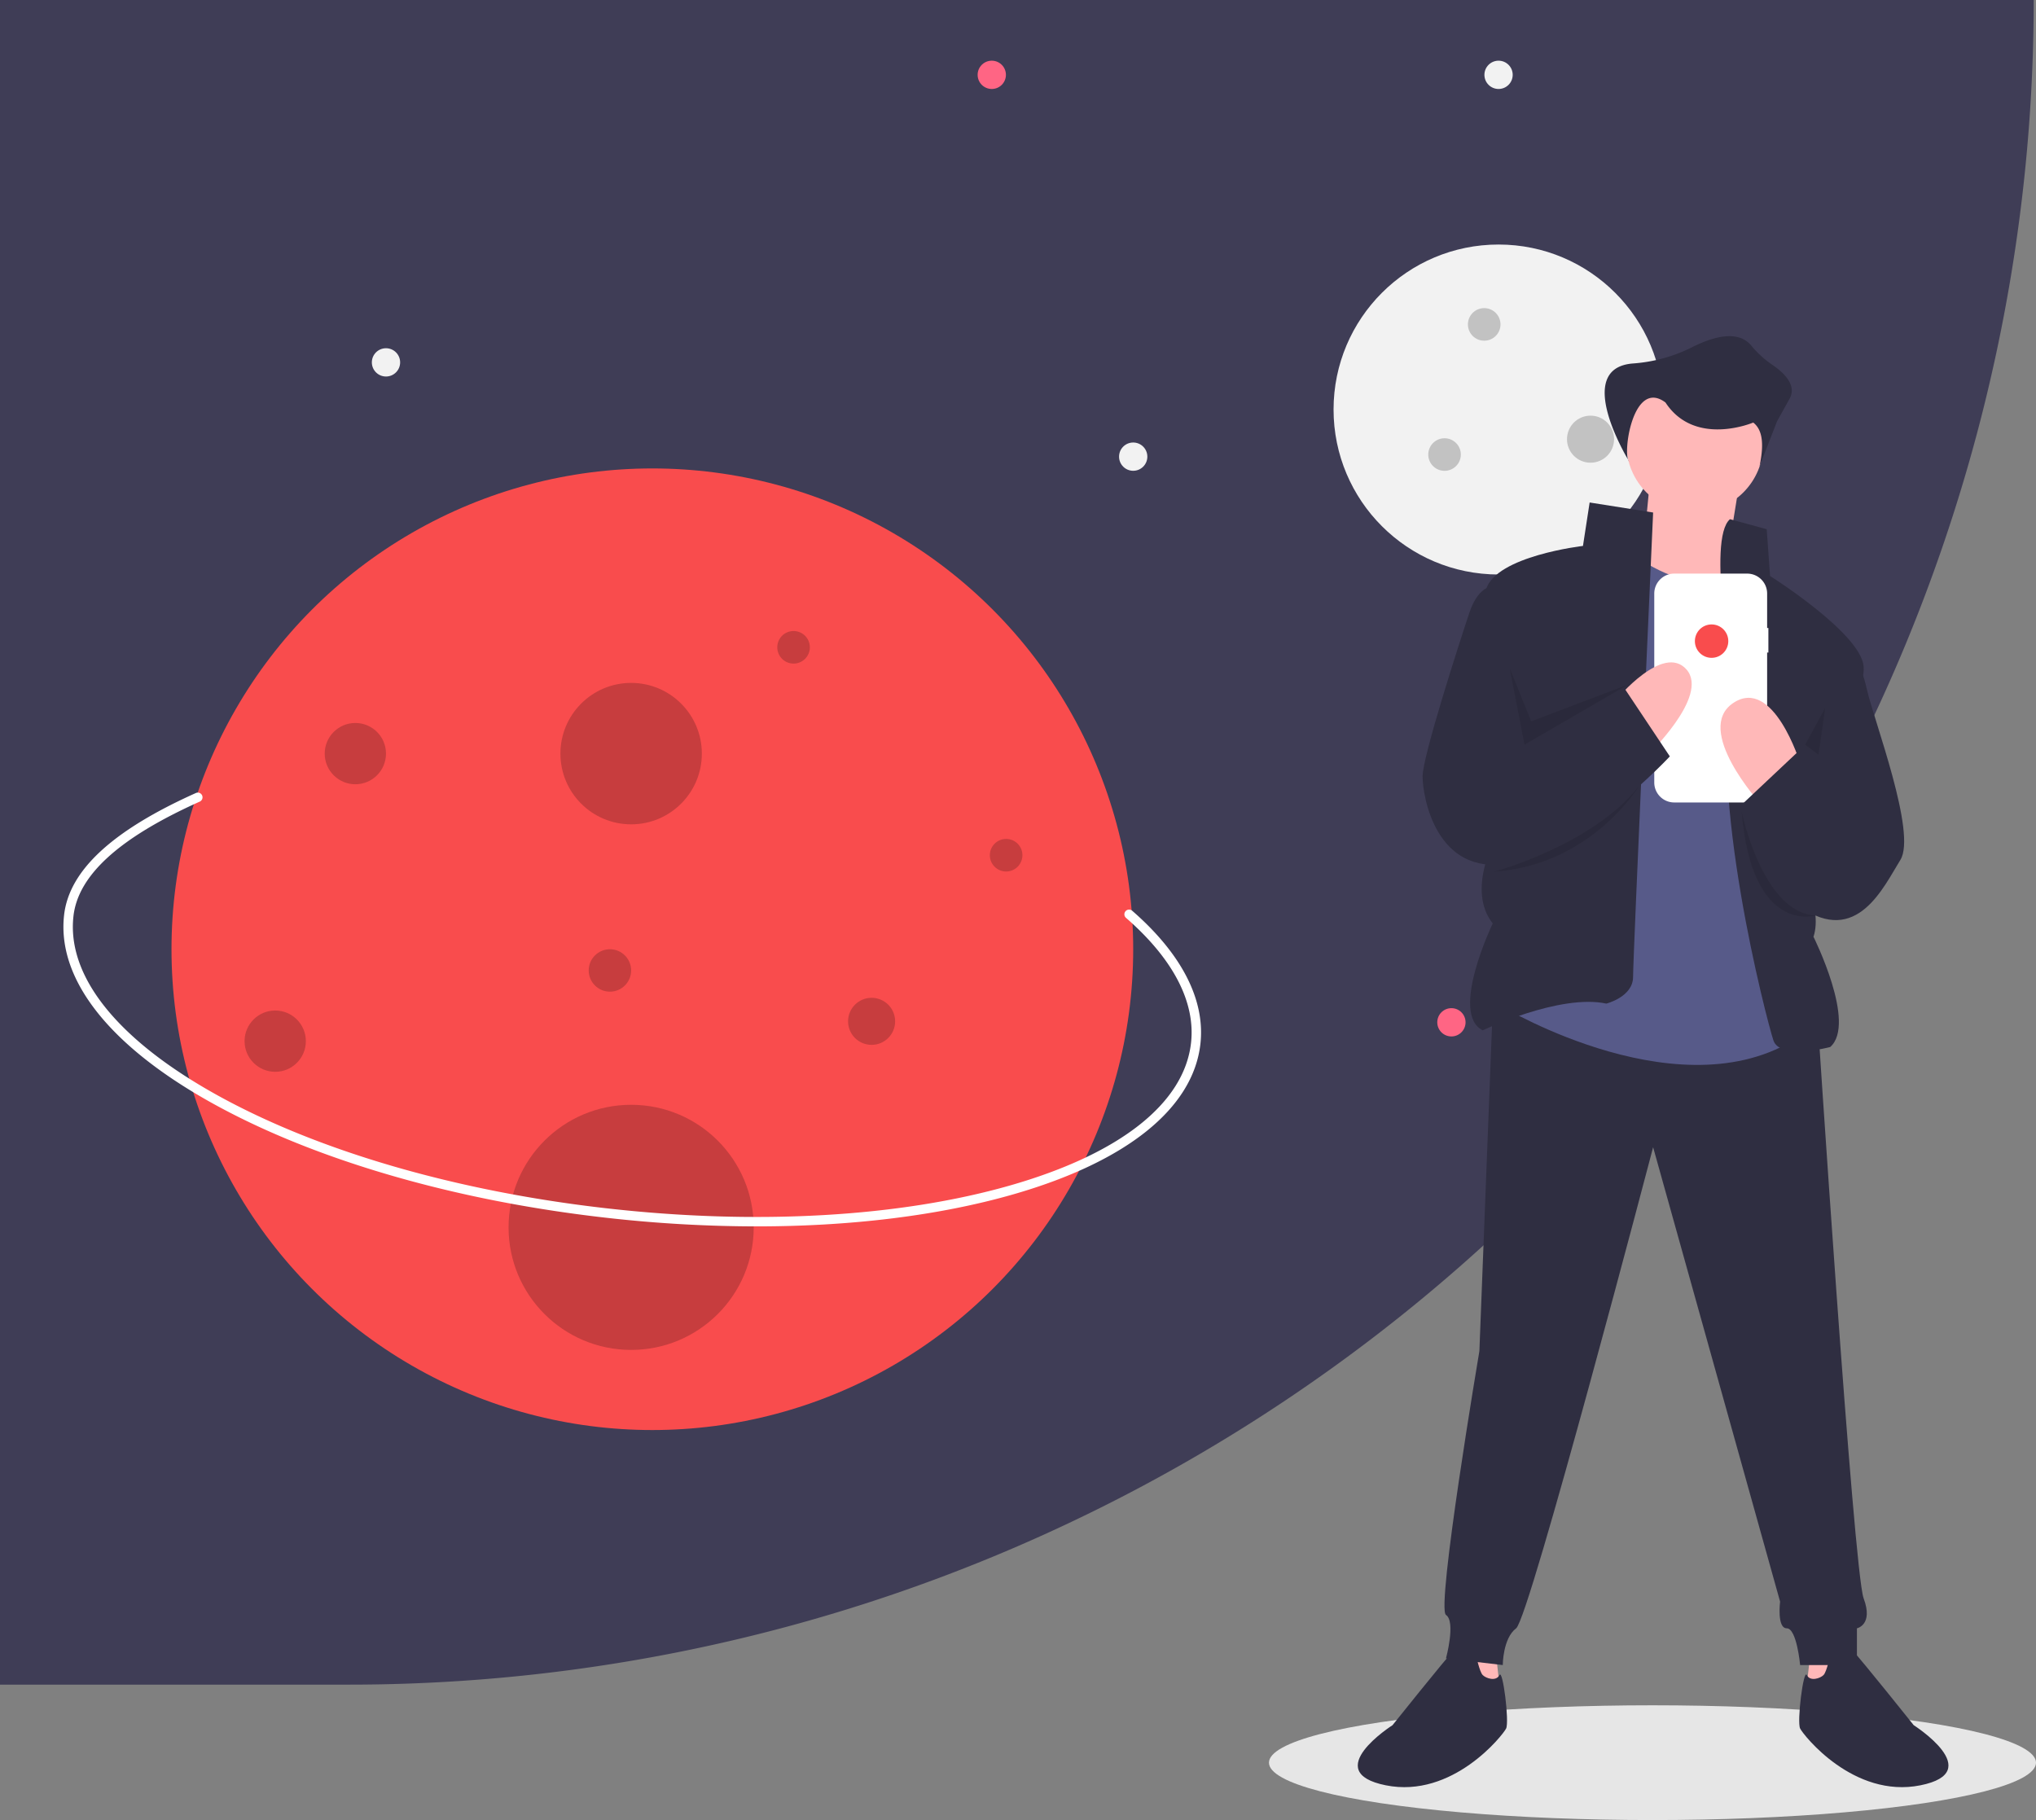
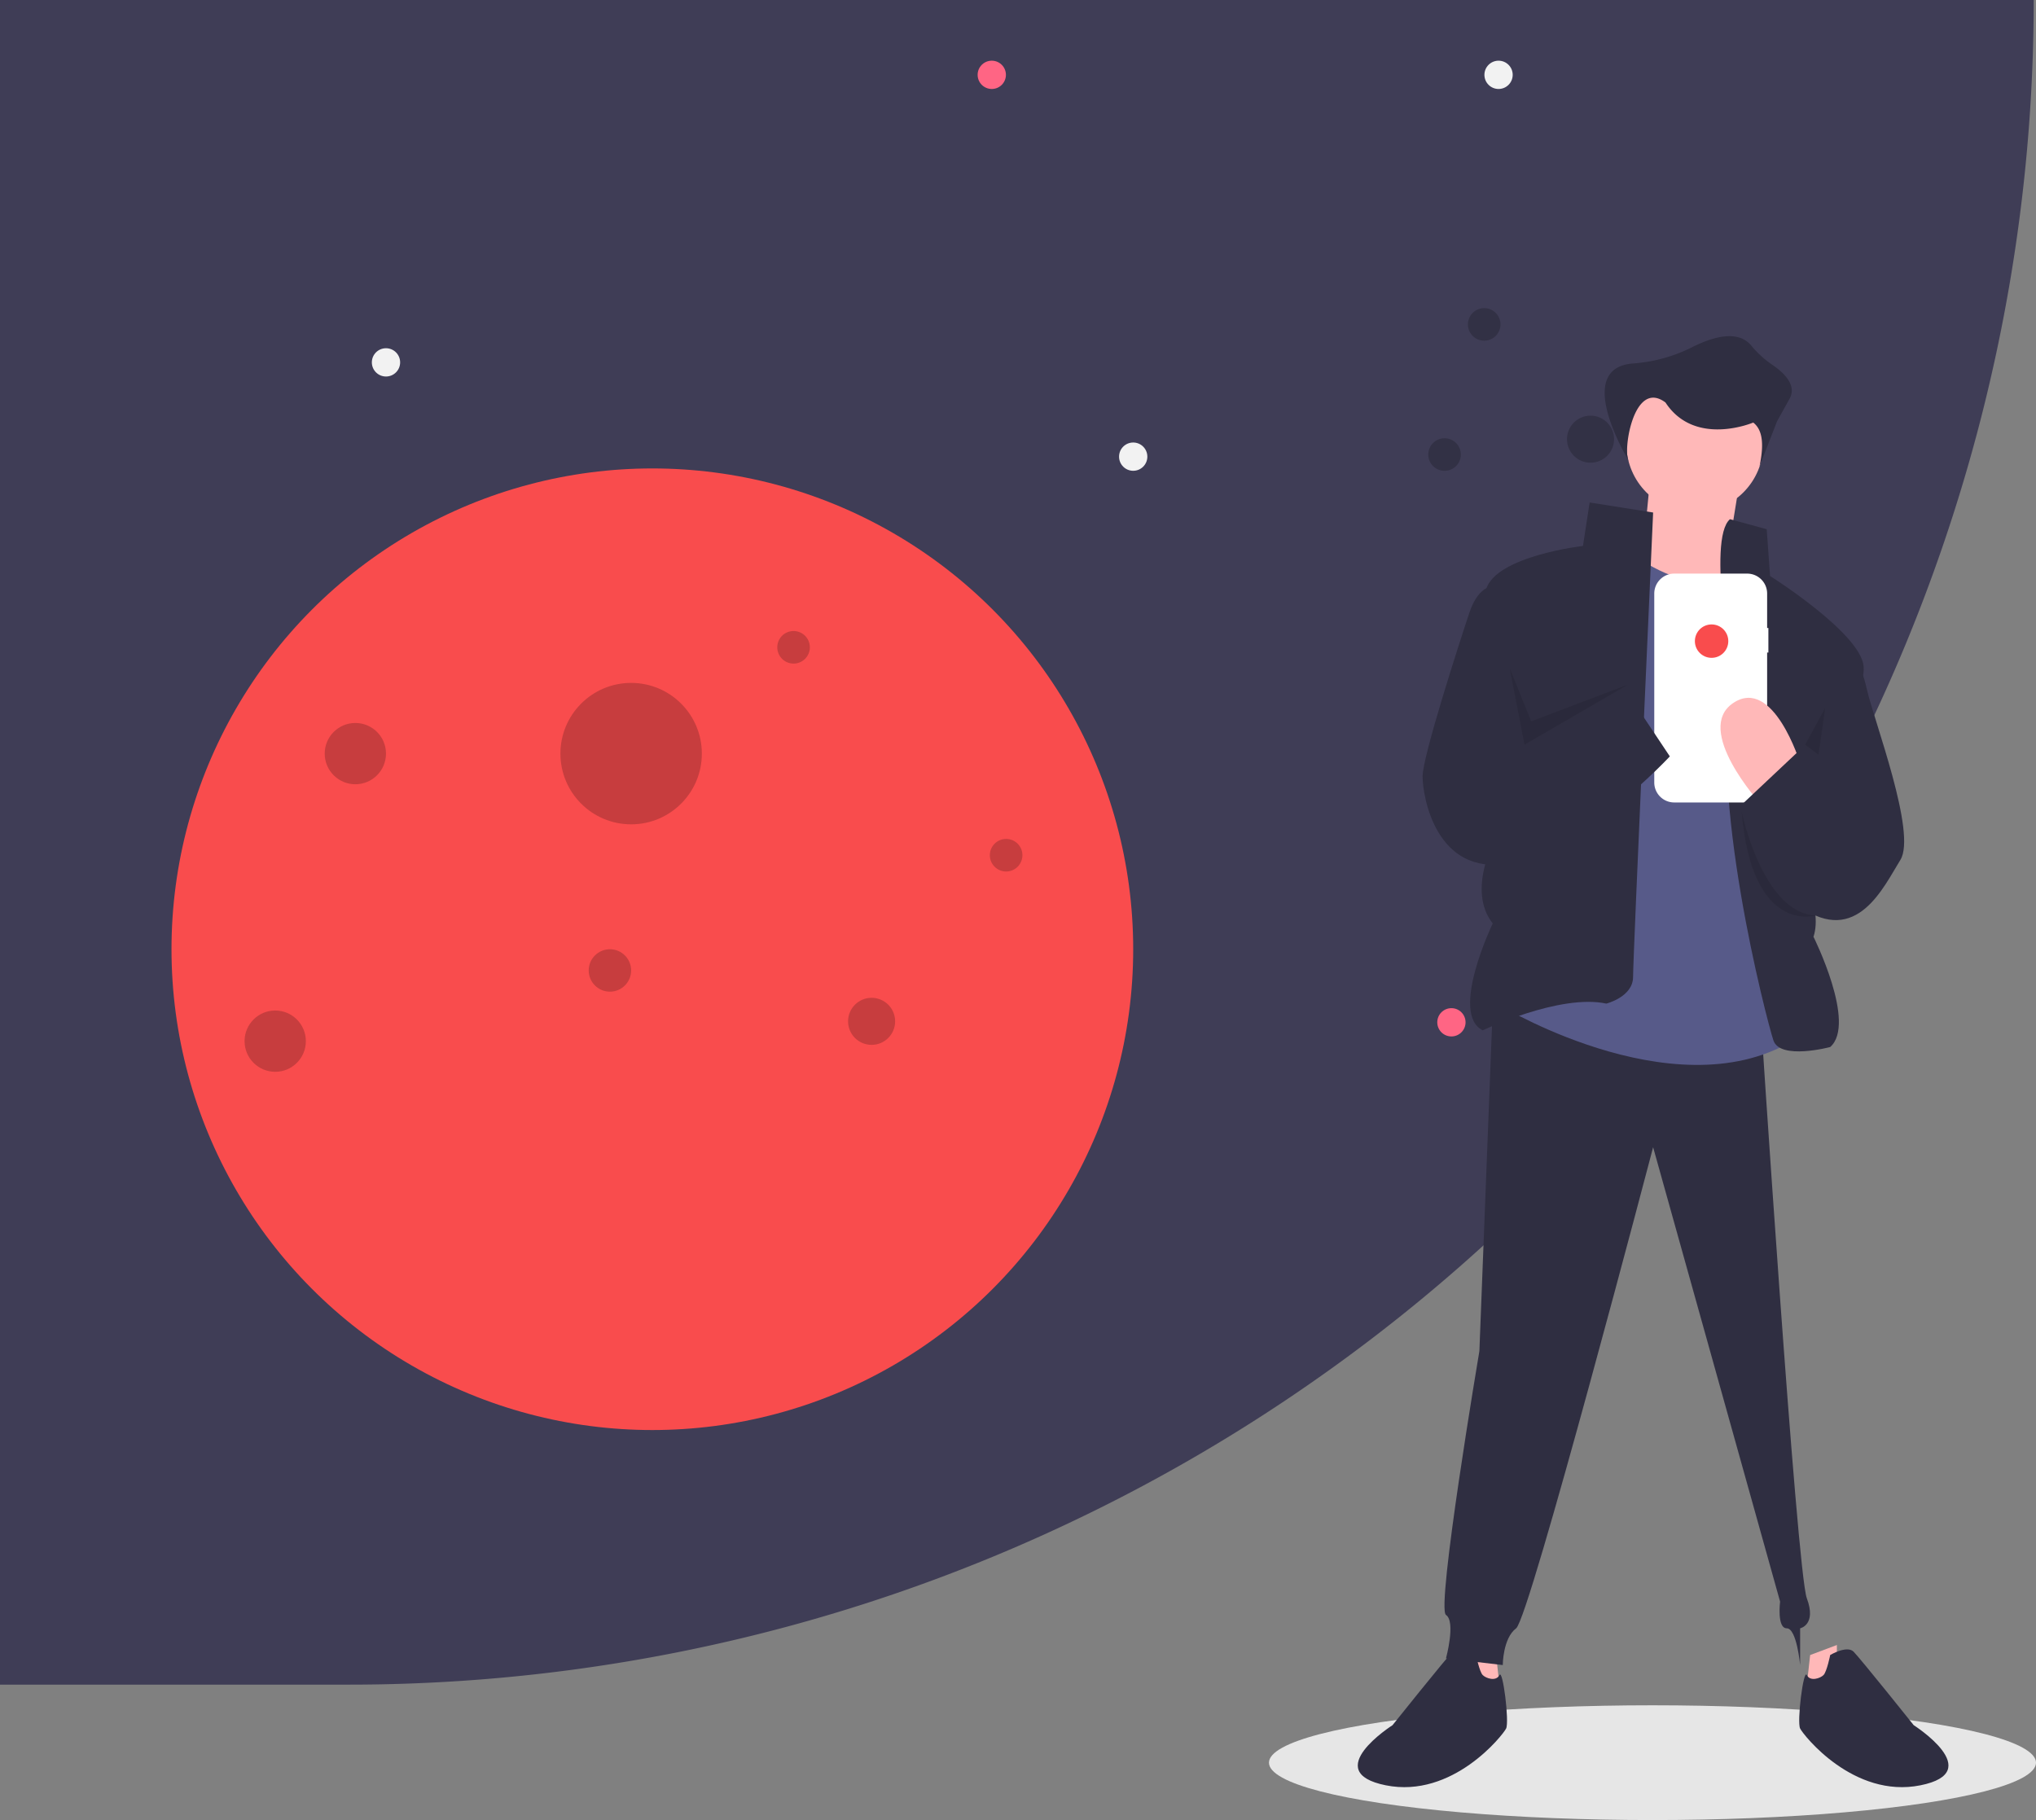
<svg xmlns="http://www.w3.org/2000/svg" id="a0910be2-6cb3-414b-9b74-c9f97494131d" data-name="Layer 1" width="887" height="793" viewBox="0 0 887 793">
  <rect x="0" y="0" width="887" height="793" fill="#808080" stroke="none" />
  <title>lost_online</title>
  <ellipse cx="719.917" cy="768" rx="167.083" ry="25" fill="#e6e6e6" />
  <path d="M0,0H886a0,0,0,0,1,0,0V.001A733.999,733.999,0,0,1,152.001,734H0a0,0,0,0,1,0,0V0A0,0,0,0,1,0,0Z" fill="#3f3d56" />
-   <circle cx="652.859" cy="178.425" r="71.883" fill="#f2f2f2" />
  <circle cx="432.075" cy="32.605" r="6.161" fill="#ff6584" />
  <circle cx="632.321" cy="445.419" r="6.161" fill="#ff6584" />
  <circle cx="652.859" cy="32.605" r="6.161" fill="#f2f2f2" />
  <circle cx="739.119" cy="329.38" r="6.161" fill="#f2f2f2" />
  <circle cx="493.689" cy="198.963" r="6.161" fill="#f2f2f2" />
  <circle cx="168.161" cy="157.887" r="6.161" fill="#f2f2f2" />
  <circle cx="284.201" cy="413.585" r="209.488" fill="#f94c4d" />
  <circle cx="274.959" cy="328.353" r="30.807" opacity="0.2" />
-   <circle cx="274.959" cy="534.76" r="53.399" opacity="0.2" />
  <circle cx="119.897" cy="453.635" r="13.35" opacity="0.2" />
  <circle cx="646.606" cy="141.346" r="7.097" opacity="0.2" />
  <circle cx="345.724" cy="282.032" r="7.097" opacity="0.2" />
  <circle cx="265.717" cy="422.828" r="9.242" opacity="0.2" />
  <circle cx="629.332" cy="198.046" r="7.097" opacity="0.2" />
  <circle cx="438.328" cy="372.619" r="7.097" opacity="0.2" />
  <circle cx="692.927" cy="191.353" r="10.251" opacity="0.2" />
  <circle cx="379.721" cy="444.998" r="10.251" opacity="0.2" />
  <circle cx="154.812" cy="328.353" r="13.35" opacity="0.2" />
-   <path d="M486.089,587.838a586.023,586.023,0,0,1-65.929-3.81c-65.831-7.476-126.546-25.142-170.959-49.743-44.957-24.902-67.962-54.061-64.777-82.104,2.206-19.429,20.985-36.819,57.41-53.162a2.054,2.054,0,0,1,1.682,3.749c-34.987,15.697-52.981,32.012-55.01,49.877-2.985,26.285,19.277,54.003,62.686,78.048,43.952,24.346,104.124,41.837,169.432,49.254,65.308,7.417,127.869,3.863,176.162-10.006,47.696-13.699,75.607-35.718,78.591-62.003,2.02-17.782-7.775-36.637-28.325-54.526a2.054,2.054,0,0,1,2.698-3.099c21.615,18.817,31.888,38.904,29.709,58.088-3.185,28.043-32.142,51.301-81.538,65.487C565.758,583.124,527.371,587.838,486.089,587.838Z" transform="translate(-156.5 -53.5)" fill="#fff" />
  <polygon points="651.786 721.101 653.241 734.201 640.142 732.745 640.142 716.734 651.786 721.101" fill="#ffb8b8" />
  <polygon points="788.607 721.101 787.151 734.201 800.251 732.745 800.251 716.734 788.607 721.101" fill="#ffb8b8" />
-   <path d="M806.83,492.226l-5.822,149.921s-18.922,112.077-14.555,114.988,0,18.922,0,18.922l24.744,2.911s0-11.644,5.822-16.011,59.677-209.598,59.677-209.598l55.311,197.954s-1.456,11.644,2.911,11.644,5.822,16.011,5.822,16.011H965.485v-16.011s7.278-1.456,2.911-13.1-20.378-257.631-20.378-257.631Z" transform="translate(-156.5 -53.5)" fill="#2f2e41" />
+   <path d="M806.83,492.226l-5.822,149.921s-18.922,112.077-14.555,114.988,0,18.922,0,18.922l24.744,2.911s0-11.644,5.822-16.011,59.677-209.598,59.677-209.598l55.311,197.954s-1.456,11.644,2.911,11.644,5.822,16.011,5.822,16.011v-16.011s7.278-1.456,2.911-13.1-20.378-257.631-20.378-257.631Z" transform="translate(-156.5 -53.5)" fill="#2f2e41" />
  <path d="M799.553,774.601s-7.278-4.367-10.189-1.456-26.2,32.022-26.2,32.022-32.022,20.378-2.911,26.2,50.944-21.833,52.4-24.744-1.456-26.2-2.911-23.289-5.822,1.456-7.278,0S799.553,774.601,799.553,774.601Z" transform="translate(-156.5 -53.5)" fill="#2f2e41" />
  <path d="M953.84,774.601s7.278-4.367,10.189-1.456,26.2,32.022,26.2,32.022,32.022,20.378,2.911,26.2-50.944-21.833-52.4-24.744,1.456-26.2,2.911-23.289,5.822,1.456,7.278,0S953.84,774.601,953.84,774.601Z" transform="translate(-156.5 -53.5)" fill="#2f2e41" />
  <circle cx="738.391" cy="193.466" r="29.839" fill="#ffb8b8" />
  <polygon points="718.741 210.205 714.374 255.327 749.307 262.605 758.041 208.75 718.741 210.205" fill="#ffb8b8" />
  <path d="M911.629,298.638s-8.733,18.922-40.755-1.456L811.197,492.226s80.055,48.033,130.999,11.644L924.729,307.371Z" transform="translate(-156.5 -53.5)" fill="#575a89" />
  <path d="M876.696,276.805l-27.655-4.367L846.13,291.36s-37.844,4.367-42.211,18.922l4.367,107.71s-13.1,23.289-1.456,37.844c0,0-18.922,39.3-4.367,46.577,0,0,33.477-16.011,53.855-11.644,0,0,11.644-2.911,11.644-11.644S876.696,276.805,876.696,276.805Z" transform="translate(-156.5 -53.5)" fill="#2f2e41" />
  <path d="M910.174,279.716l16.011,4.367,1.456,20.378s39.3,24.744,40.755,39.3-29.111,84.422-29.111,84.422,11.644,20.378,7.278,33.478c0,0,18.922,37.844,7.278,48.033,0,0-21.833,5.822-24.744-2.911s-29.111-109.166-17.467-157.199C911.629,349.582,899.985,288.449,910.174,279.716Z" transform="translate(-156.5 -53.5)" fill="#2f2e41" />
  <path d="M926.913,327.118h-.548V312.11a8.686,8.686,0,0,0-8.686-8.686h-31.797a8.686,8.686,0,0,0-8.686,8.686v82.337a8.686,8.686,0,0,0,8.686,8.686h31.797a8.686,8.686,0,0,0,8.686-8.686V337.802h.548Z" transform="translate(-156.5 -53.5)" fill="#fff" />
  <path d="M940.74,385.971S929.096,348.127,911.629,359.771s11.644,43.666,11.644,43.666Z" transform="translate(-156.5 -53.5)" fill="#ffb8b8" />
-   <path d="M860.685,358.315s20.378-24.744,30.566-13.1-17.467,37.844-17.467,37.844Z" transform="translate(-156.5 -53.5)" fill="#ffb8b8" />
  <path d="M808.286,308.827s-7.278-1.456-11.644,11.644-20.378,62.588-20.378,71.322,5.822,43.666,37.844,37.844,69.866-46.577,69.866-46.577l-20.378-30.566-43.666,26.2Z" transform="translate(-156.5 -53.5)" fill="#2f2e41" />
  <polygon points="658.075 293.062 664.158 324.465 709.28 298.266 667.069 314.277 657.763 291.188 658.075 293.062" opacity="0.1" />
  <polygon points="786.424 324.465 792.246 328.832 795.157 308.454 786.424 324.465" opacity="0.1" />
-   <path d="M807.558,433.276s42.753-11.631,62.86-37.11C870.418,396.166,849.769,430.365,807.558,433.276Z" transform="translate(-156.5 -53.5)" opacity="0.1" />
  <path d="M915.268,407.076s9.003,44.059,32.157,45.318C947.425,452.395,919.635,460.931,915.268,407.076Z" transform="translate(-156.5 -53.5)" opacity="0.1" />
  <path d="M962.574,337.938s4.367,2.911,7.278,16.011,21.833,62.588,14.555,74.233-18.922,37.844-43.666,20.378l-24.744-45.122,24.744-23.289,10.189,7.278Z" transform="translate(-156.5 -53.5)" fill="#2f2e41" />
  <path d="M866.246,254.534s-25.025-40.558,1.63-42.667a67.956,67.956,0,0,0,25.562-6.965c8.836-4.496,19.957-7.914,25.876-.992a43.978,43.978,0,0,0,8.946,8.288c5.199,3.448,11.214,9.037,7.883,15.033l-5.461,9.829-7.645,19.659c1.78-8.479,1.825-15.599-2.73-19.113,0,0-25.416,10.816-38.225-8.737C867.743,218.11,863.181,251.973,866.246,254.534Z" transform="translate(-156.5 -53.5)" fill="#2f2e41" />
  <circle cx="745.668" cy="279.343" r="7.278" fill="#f94c4d" />
</svg>